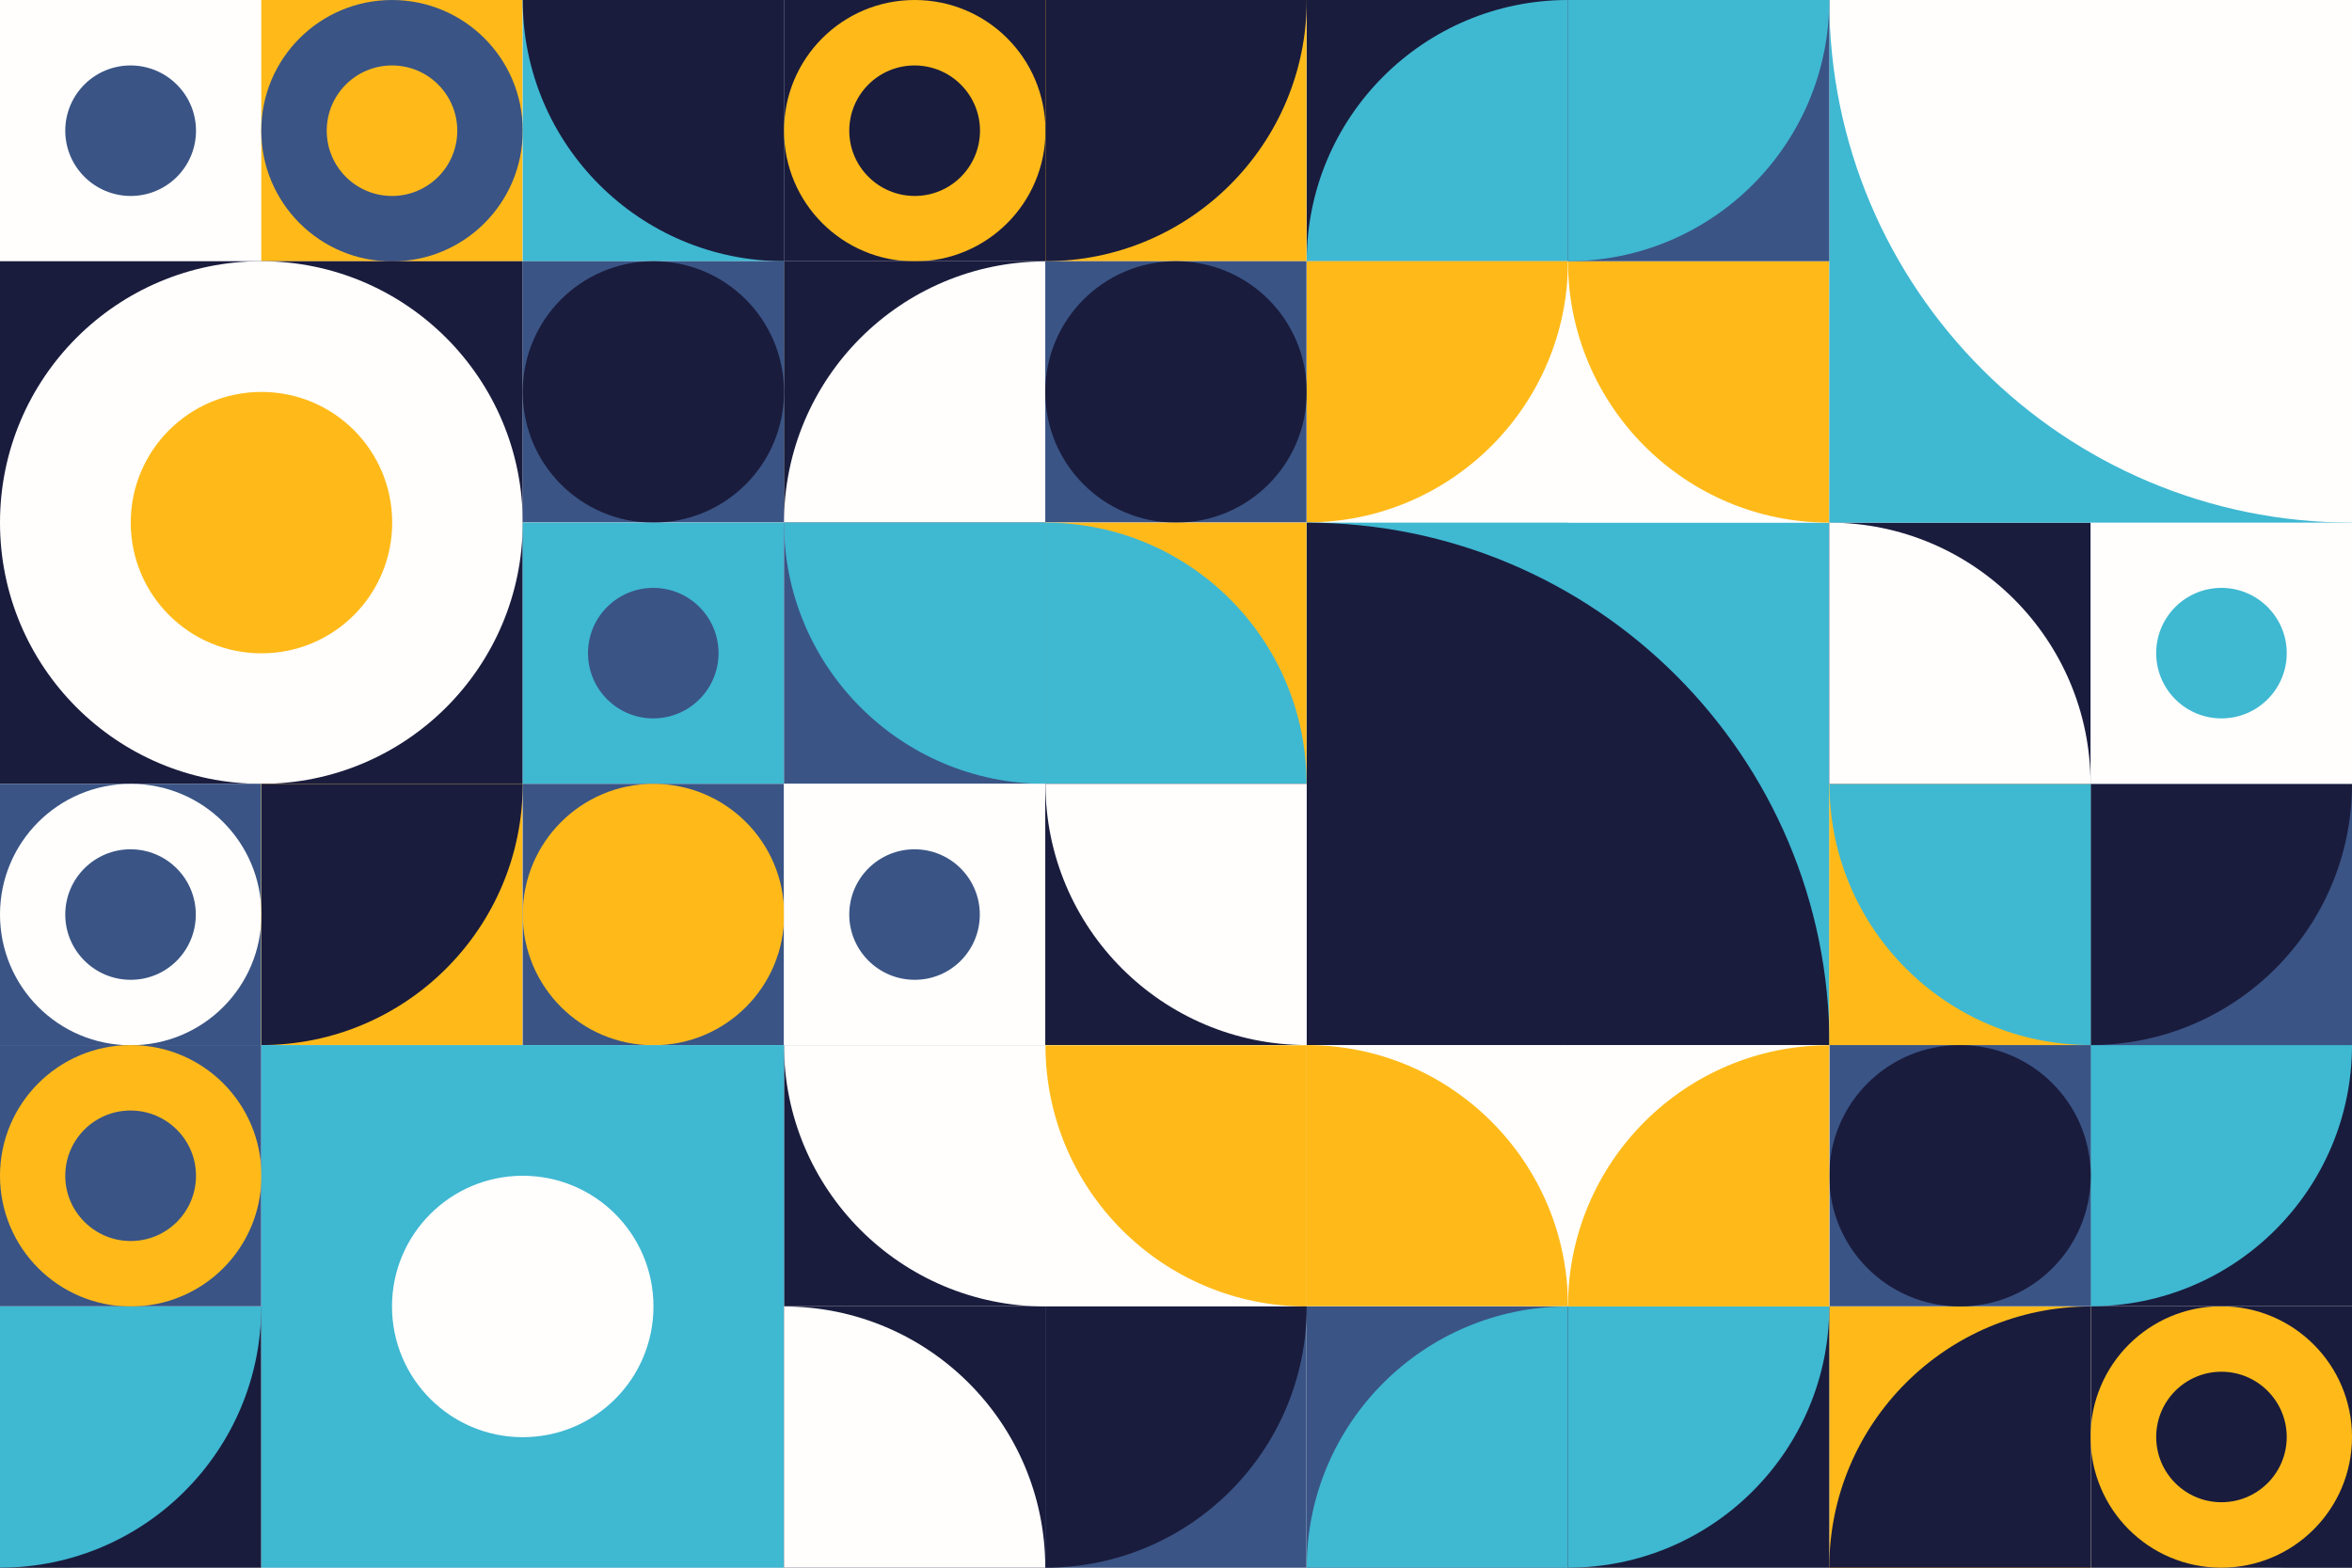
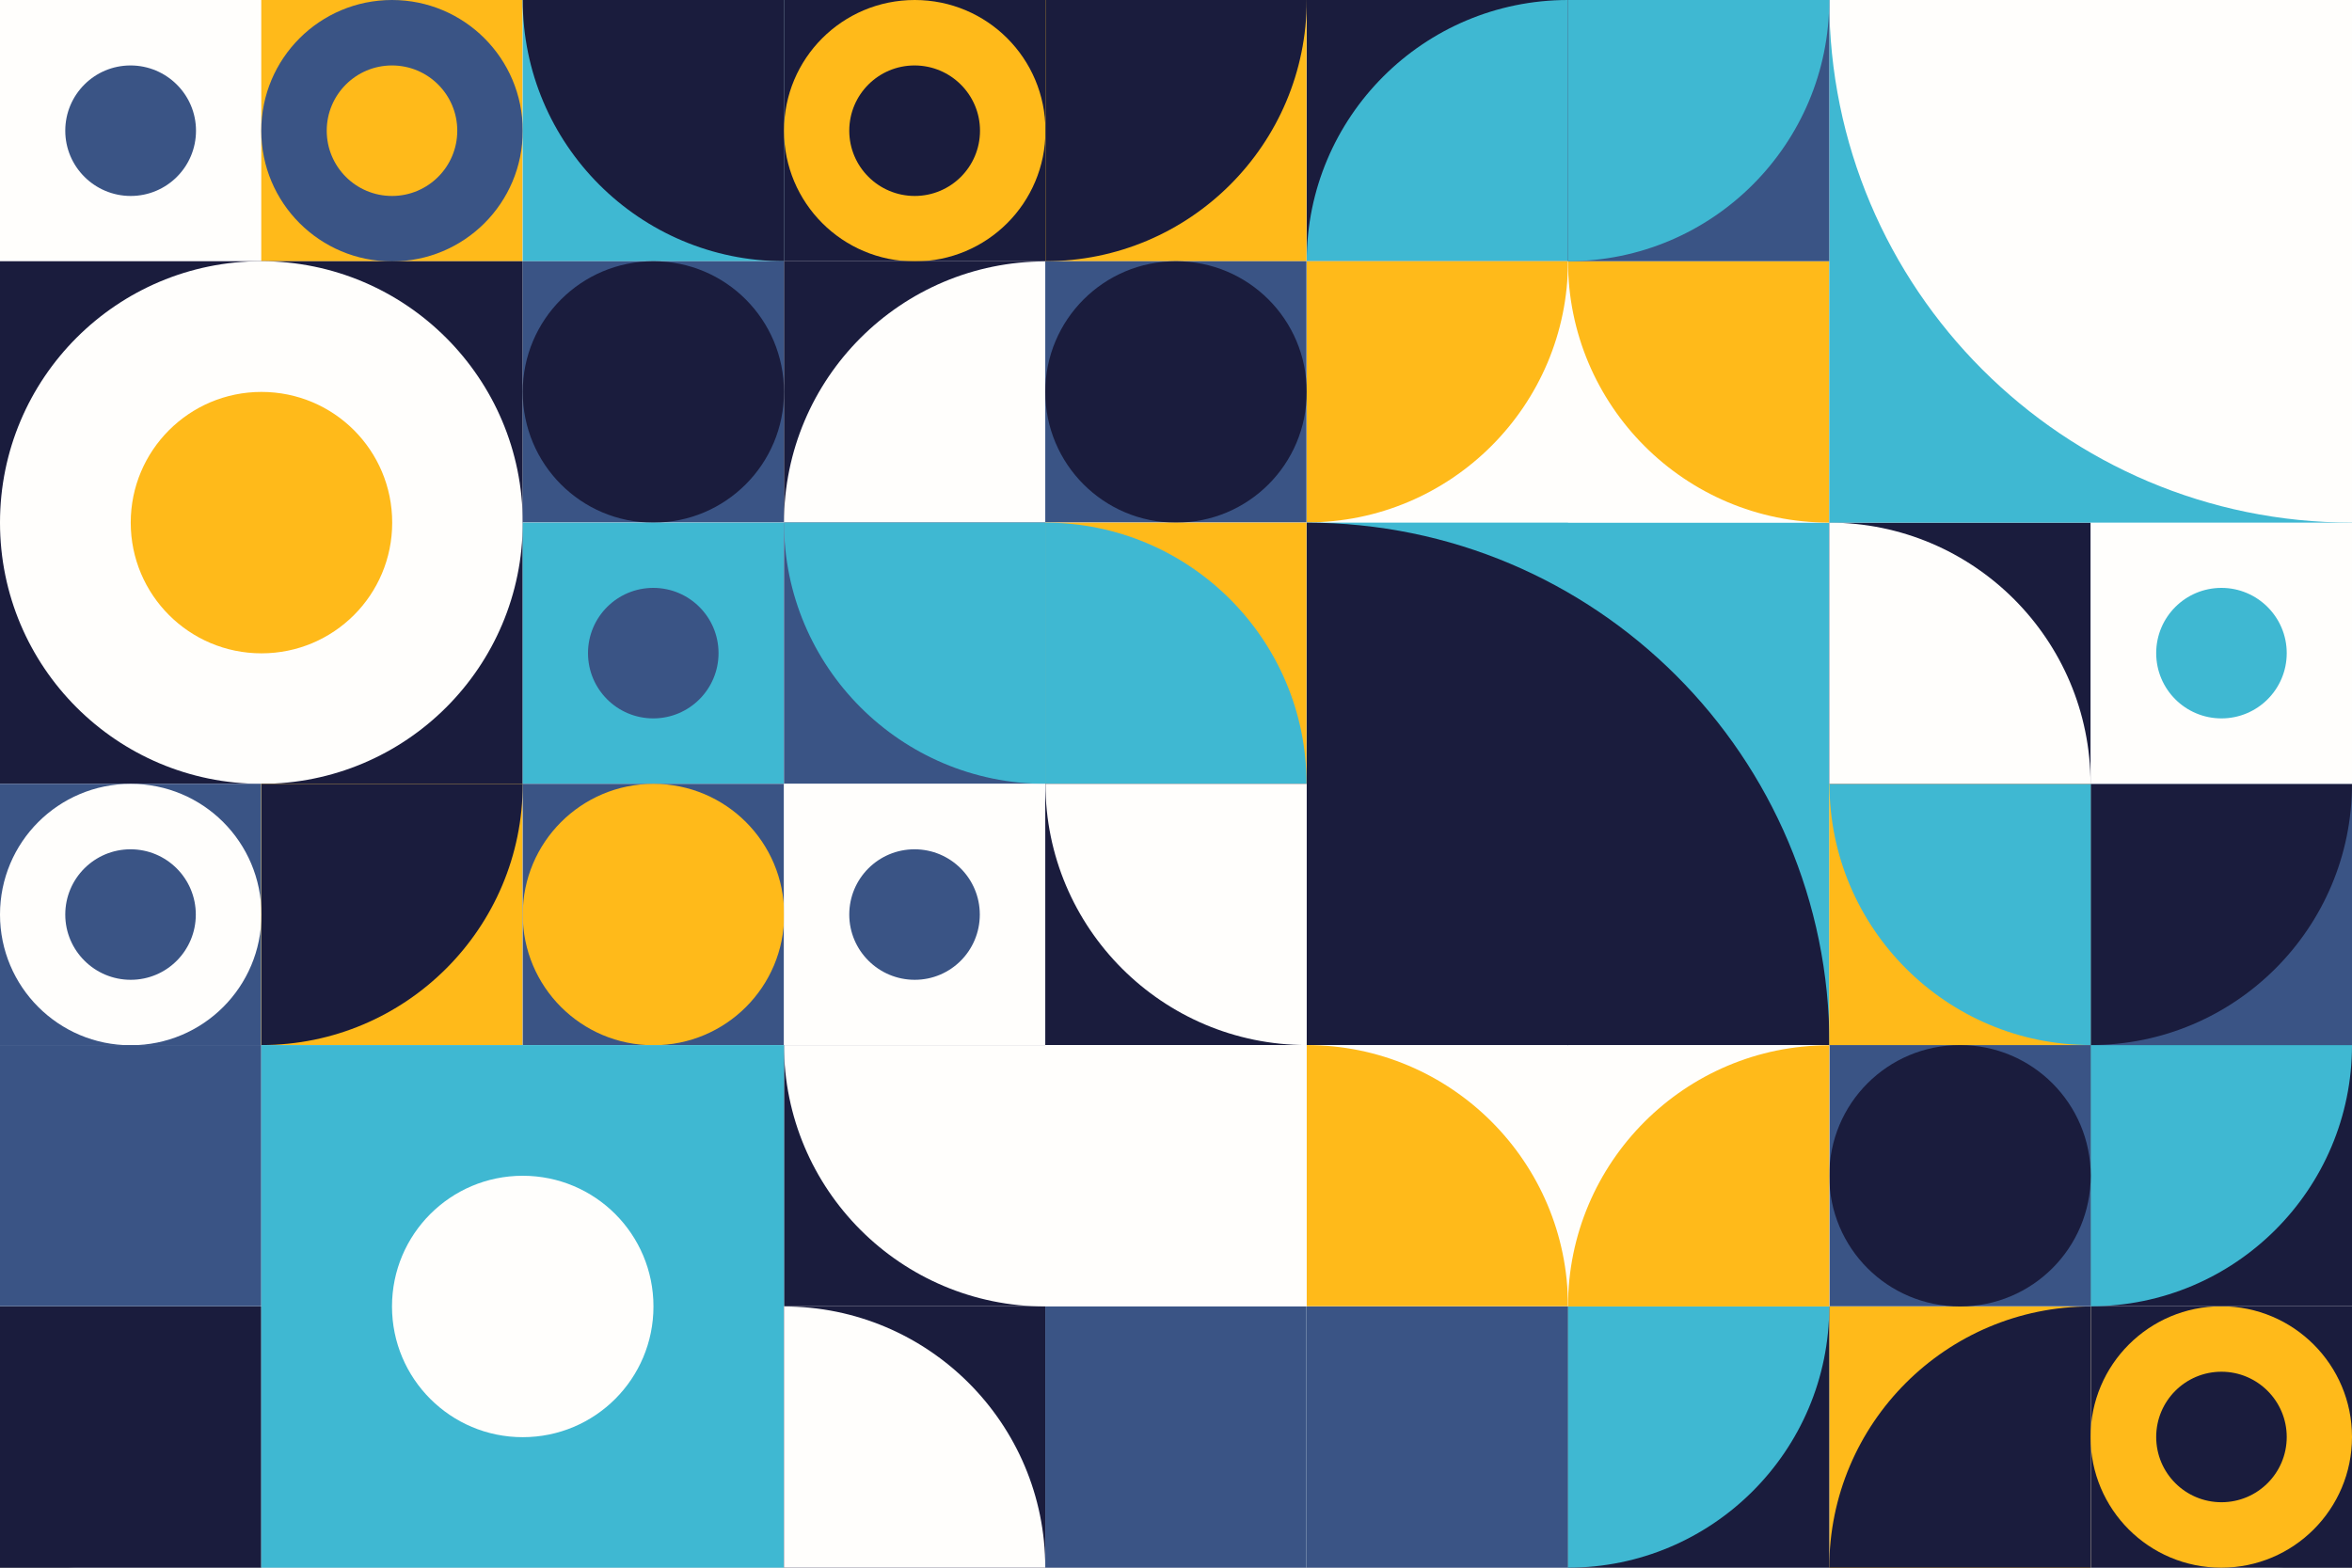
<svg xmlns="http://www.w3.org/2000/svg" width="1200" height="800" viewBox="0 0 1200 800" fill="none">
  <rect x="0" y="0" width="1200" height="800" fill="#808080" stroke="none" />
  <g clip-path="url(#clip0_228_293)">
    <path d="M1160 0H40C17.909 0 0 17.909 0 40V760C0 782.091 17.909 800 40 800H1160C1182.09 800 1200 782.091 1200 760V40C1200 17.909 1182.09 0 1160 0Z" fill="white" />
    <path d="M133.3 0H0V133.3H133.3V0Z" fill="#FFFEFC" />
    <path d="M33.3 66.7C33.3 48.3 48.2 33.4 66.6 33.4C85 33.4 100 48.3 100 66.7C100 85.1 85.1 100 66.7 100C48.3 100 33.3 85.1 33.3 66.7Z" fill="#3A5485" />
    <path d="M266.6 0H133.3V133.3H266.6V0Z" fill="#FFBA1A" />
    <path d="M133.3 66.7C133.3 29.8 163.2 0 200 0C236.8 0 266.7 29.8 266.7 66.7C266.7 103.6 236.9 133.4 200 133.4C163.1 133.4 133.3 103.5 133.3 66.7Z" fill="#3A5485" />
    <path d="M166.7 66.7C166.7 48.3 181.6 33.4 200 33.4C218.4 33.4 233.3 48.3 233.3 66.7C233.3 85.1 218.4 100 200 100C181.6 100 166.7 85.1 166.7 66.7Z" fill="#FFBA1A" />
    <path d="M266.7 133.3H0V400H266.7V133.3Z" fill="#1A1C3D" />
    <path d="M0 266.7C0 193 59.7 133.3 133.3 133.3C206.9 133.3 266.7 193 266.7 266.7C266.7 340.4 207 400 133.3 400C59.6 400 0 340.3 0 266.7Z" fill="#FFFEFC" />
    <path d="M66.7 266.7C66.7 229.9 96.5 200 133.4 200C170.3 200 200.1 229.8 200.1 266.7C200.1 303.6 170.3 333.4 133.4 333.4C96.5 333.4 66.7 303.5 66.7 266.7Z" fill="#FFBA1A" />
    <path d="M400 0H266.7V133.3H400V0Z" fill="#3FB8D2" />
    <path d="M400 133.3C326.4 133.3 266.7 73.6 266.7 0H400V133.3Z" fill="#1A1C3D" />
    <path d="M533.3 0H400V133.3H533.3V0Z" fill="#1A1C3D" />
    <path d="M400 66.7C400 29.8 429.8 0 466.7 0C503.6 0 533.4 29.8 533.4 66.7C533.4 103.6 503.6 133.4 466.7 133.4C429.8 133.4 400 103.5 400 66.7Z" fill="#FFBA1A" />
    <path d="M433.3 66.7C433.3 48.3 448.2 33.4 466.6 33.4C485 33.4 500 48.3 500 66.7C500 85.1 485.1 100 466.7 100C448.3 100 433.3 85.1 433.3 66.7Z" fill="#1A1C3D" />
    <path d="M666.6 0H533.3V133.3H666.6V0Z" fill="#FFBA1A" />
    <path d="M666.7 0C666.7 73.6 607 133.3 533.4 133.3V0H666.7Z" fill="#1A1C3D" />
    <path d="M800 0H666.7V133.3H800V0Z" fill="#1A1C3D" />
    <path d="M666.7 133.3C666.7 59.7 726.4 0 800 0V133.3H666.7Z" fill="#3FB8D2" />
    <path d="M400 133.3H266.7V266.6H400V133.3Z" fill="#3A5485" />
    <path d="M266.7 200C266.7 163.2 296.5 133.3 333.4 133.3C370.3 133.3 400 163.2 400 200C400 236.8 370.2 266.7 333.3 266.7C296.4 266.7 266.7 236.8 266.7 200Z" fill="#1A1C3D" />
    <path d="M533.3 133.3H400V266.6H533.3V133.3Z" fill="#1A1C3D" />
    <path d="M400 266.7C400 193.1 459.7 133.4 533.3 133.4V266.7H400Z" fill="#FFFEFC" />
    <path d="M666.6 133.3H533.3V266.6H666.6V133.3Z" fill="#3A5485" />
    <path d="M533.3 200C533.3 163.2 563.1 133.3 600 133.3C636.9 133.3 666.7 163.1 666.7 200C666.7 236.9 636.9 266.7 600 266.7C563.1 266.7 533.3 236.8 533.3 200Z" fill="#1A1C3D" />
    <path d="M800 133.3H666.7V266.6H800V133.3Z" fill="#FFFEFC" />
    <path d="M800 133.3C800 206.9 740.3 266.6 666.7 266.6V133.3H800Z" fill="#FFBA1A" />
    <path d="M400 266.7H266.7V400H400V266.7Z" fill="#3FB8D2" />
    <path d="M533.3 266.7H400V400H533.3V266.7Z" fill="#3A5485" />
    <path d="M533.3 400C459.7 400 400 340.3 400 266.7H533.3V400Z" fill="#3FB8D2" />
    <path d="M666.6 266.7H533.3V400H666.6V266.7Z" fill="#FFBA1A" />
    <path d="M533.3 266.7C606.9 266.7 666.6 326.4 666.6 400H533.3V266.7Z" fill="#3FB8D2" />
    <path d="M933.4 266.7H666.7V533.4H933.4V266.7Z" fill="#3FB8D2" />
    <path d="M666.7 266.7C814 266.7 933.4 386.1 933.4 533.4H666.7V266.7Z" fill="#1A1C3D" />
    <path d="M133.3 400H0V533.3H133.3V400Z" fill="#3A5485" />
    <path d="M0 466.7C0 429.8 29.8 400 66.7 400C103.6 400 133.4 429.8 133.4 466.7C133.4 503.6 103.6 533.4 66.7 533.4C29.8 533.4 0 503.5 0 466.7Z" fill="#FFFEFC" />
    <path d="M33.3 466.7C33.3 448.3 48.2 433.4 66.6 433.4C85 433.4 99.9 448.3 99.9 466.7C99.9 485.1 85.1 500 66.7 500C48.3 500 33.3 485.1 33.3 466.7Z" fill="#3A5485" />
    <path d="M266.6 400H133.3V533.3H266.6V400Z" fill="#FFBA1A" />
    <path d="M266.7 400C266.7 473.6 207 533.3 133.4 533.3V400H266.7Z" fill="#1A1C3D" />
    <path d="M400 400H266.7V533.3H400V400Z" fill="#3A5485" />
    <path d="M266.7 466.7C266.7 429.9 296.5 400 333.4 400C370.3 400 400.1 429.8 400.1 466.7C400.1 503.6 370.3 533.4 333.4 533.4C296.5 533.4 266.7 503.5 266.7 466.7Z" fill="#FFBA1A" />
    <path d="M533.3 400H400V533.3H533.3V400Z" fill="#FFFEFC" />
    <path d="M433.3 466.7C433.3 448.3 448.2 433.4 466.6 433.4C485 433.4 499.9 448.3 499.9 466.7C499.9 485.1 485.1 500 466.7 500C448.3 500 433.3 485.1 433.3 466.7Z" fill="#3A5485" />
    <path d="M666.6 400H533.3V533.3H666.6V400Z" fill="#1A1C3D" />
    <path d="M666.7 533.3C593.1 533.3 533.4 473.6 533.4 400H666.7V533.3Z" fill="#FFFEFC" />
    <path d="M300 333.3C300 314.9 314.9 300 333.3 300C351.7 300 366.6 314.9 366.6 333.3C366.6 351.7 351.7 366.6 333.3 366.6C314.9 366.6 300 351.7 300 333.3Z" fill="#3A5485" />
    <path d="M133.3 533.3H0V666.6H133.3V533.3Z" fill="#3A5485" />
-     <path d="M0 600C0 563.2 29.8 533.3 66.7 533.3C103.6 533.3 133.4 563.1 133.4 600C133.4 636.9 103.6 666.7 66.7 666.7C29.8 666.7 0 636.8 0 600Z" fill="#FFBA1A" />
    <path d="M33.3 600C33.3 581.6 48.2 566.7 66.6 566.7C85 566.7 100 581.6 100 600C100 618.4 85.1 633.3 66.7 633.3C48.3 633.3 33.3 618.4 33.3 600Z" fill="#3A5485" />
    <path d="M533.3 533.3H400V666.6H533.3V533.3Z" fill="#1A1C3D" />
    <path d="M533.3 666.7C459.7 666.7 400 607 400 533.3H533.3V666.7Z" fill="#FFFEFC" />
    <path d="M666.6 533.3H533.3V666.6H666.6V533.3Z" fill="#FFFEFC" />
-     <path d="M666.7 666.7C593.1 666.7 533.4 607 533.4 533.4H666.7V666.7Z" fill="#FFBA1A" />
    <path d="M800 533.3H666.7V666.6H800V533.3Z" fill="#FFFEFC" />
    <path d="M666.7 533.3C740.3 533.3 800 593 800 666.6H666.7V533.3Z" fill="#FFBA1A" />
    <path d="M133.3 666.7H0V800H133.3V666.7Z" fill="#1A1C3D" />
-     <path d="M133.3 666.7C133.3 740.3 73.6 800 0 800V666.7H133.3Z" fill="#3FB8D2" />
    <path d="M400 533.3H133.3V800H400V533.3Z" fill="#3FB8D2" />
    <path d="M200 666.7C200 629.9 229.8 600 266.7 600C303.6 600 333.4 629.8 333.4 666.7C333.4 703.6 303.6 733.4 266.7 733.4C229.8 733.4 200 703.5 200 666.7Z" fill="#FFFEFC" />
    <path d="M533.3 666.7H400V800H533.3V666.7Z" fill="#1A1C3D" />
    <path d="M400 666.7C473.6 666.7 533.3 726.4 533.3 800H400V666.7Z" fill="#FFFEFC" />
    <path d="M666.6 666.7H533.3V800H666.6V666.7Z" fill="#3A5485" />
-     <path d="M666.7 666.7C666.7 740.3 607 800 533.4 800V666.7H666.7Z" fill="#1A1C3D" />
    <path d="M800 666.7H666.7V800H800V666.7Z" fill="#3A5485" />
-     <path d="M666.7 800C666.7 726.4 726.4 666.7 800 666.7V800H666.7Z" fill="#3FB8D2" />
    <path d="M1200 666.7H1066.7V800H1200V666.7Z" fill="#1A1C3D" />
    <path d="M1200 733.3C1200 770.1 1170.2 800 1133.3 800C1096.4 800 1066.6 770.2 1066.6 733.3C1066.6 696.5 1096.4 666.6 1133.3 666.6C1170.2 666.6 1200 696.5 1200 733.3Z" fill="#FFBA1A" />
    <path d="M1166.7 733.3C1166.7 751.7 1151.8 766.6 1133.4 766.6C1115 766.6 1100.1 751.7 1100.1 733.3C1100.1 714.9 1115 700 1133.4 700C1151.7 700 1166.7 714.9 1166.7 733.3Z" fill="#1A1C3D" />
    <path d="M1066.6 666.7H933.3V800H1066.6V666.7Z" fill="#FFBA1A" />
    <path d="M933.3 800C933.3 726.4 993 666.7 1066.6 666.7V800H933.3Z" fill="#1A1C3D" />
    <path d="M933.3 666.7H800V800H933.3V666.7Z" fill="#1A1C3D" />
    <path d="M933.3 666.7C933.3 740.3 873.6 800 800 800V666.7H933.3Z" fill="#3FB8D2" />
    <path d="M1200 533.3H1066.7V666.6H1200V533.3Z" fill="#1A1C3D" />
    <path d="M1200 533.3C1200 606.9 1140.3 666.6 1066.7 666.6V533.3H1200Z" fill="#3FB8D2" />
    <path d="M1066.6 533.3H933.3V666.6H1066.6V533.3Z" fill="#3A5485" />
    <path d="M1066.7 600C1066.7 636.8 1036.9 666.7 1000 666.7C963.1 666.7 933.3 636.9 933.3 600C933.3 563.1 963.1 533.3 1000 533.3C1036.9 533.3 1066.7 563.2 1066.7 600Z" fill="#1A1C3D" />
    <path d="M933.3 533.3H800V666.6H933.3V533.3Z" fill="#FFFEFC" />
    <path d="M800 666.7C800 593.1 859.7 533.4 933.3 533.4V666.7H800Z" fill="#FFBA1A" />
    <path d="M1200 400H1066.7V533.3H1200V400Z" fill="#3A5485" />
    <path d="M1200 400C1200 473.6 1140.3 533.3 1066.7 533.3V400H1200Z" fill="#1A1C3D" />
    <path d="M1066.6 400H933.3V533.3H1066.6V400Z" fill="#FFBA1A" />
    <path d="M1066.7 533.3C993.1 533.3 933.4 473.6 933.4 400H1066.7V533.3Z" fill="#3FB8D2" />
    <path d="M1200 266.7H1066.7V400H1200V266.7Z" fill="#FFFEFC" />
    <path d="M1166.7 333.3C1166.7 351.7 1151.8 366.6 1133.4 366.6C1115 366.6 1100.1 351.7 1100.1 333.3C1100.1 314.9 1115 300 1133.4 300C1151.7 300 1166.7 314.9 1166.7 333.3Z" fill="#3FB8D2" />
    <path d="M1066.6 266.7H933.3V400H1066.6V266.7Z" fill="#1A1C3D" />
    <path d="M933.3 266.7C1006.9 266.7 1066.6 326.4 1066.6 400H933.3V266.7Z" fill="#FFFEFC" />
    <path d="M933.3 133.3H800V266.6H933.3V133.3Z" fill="#FFFEFC" />
    <path d="M933.3 266.7C859.7 266.7 800 207 800 133.3H933.3V266.7Z" fill="#FFBA1A" />
    <path d="M1200 0H933.3V266.7H1200V0Z" fill="#3FB8D2" />
    <path d="M1200 266.7C1052.7 266.7 933.3 147.3 933.3 0H1200V266.7Z" fill="#FFFEFC" />
    <path d="M933.3 0H800V133.3H933.3V0Z" fill="#3A5485" />
    <path d="M933.3 0C933.3 73.6 873.6 133.3 800 133.3V0H933.3Z" fill="#3FB8D2" />
  </g>
  <defs>
    <clipPath id="clip0_228_293">
      <rect width="1200" height="800" fill="white" />
    </clipPath>
  </defs>
</svg>